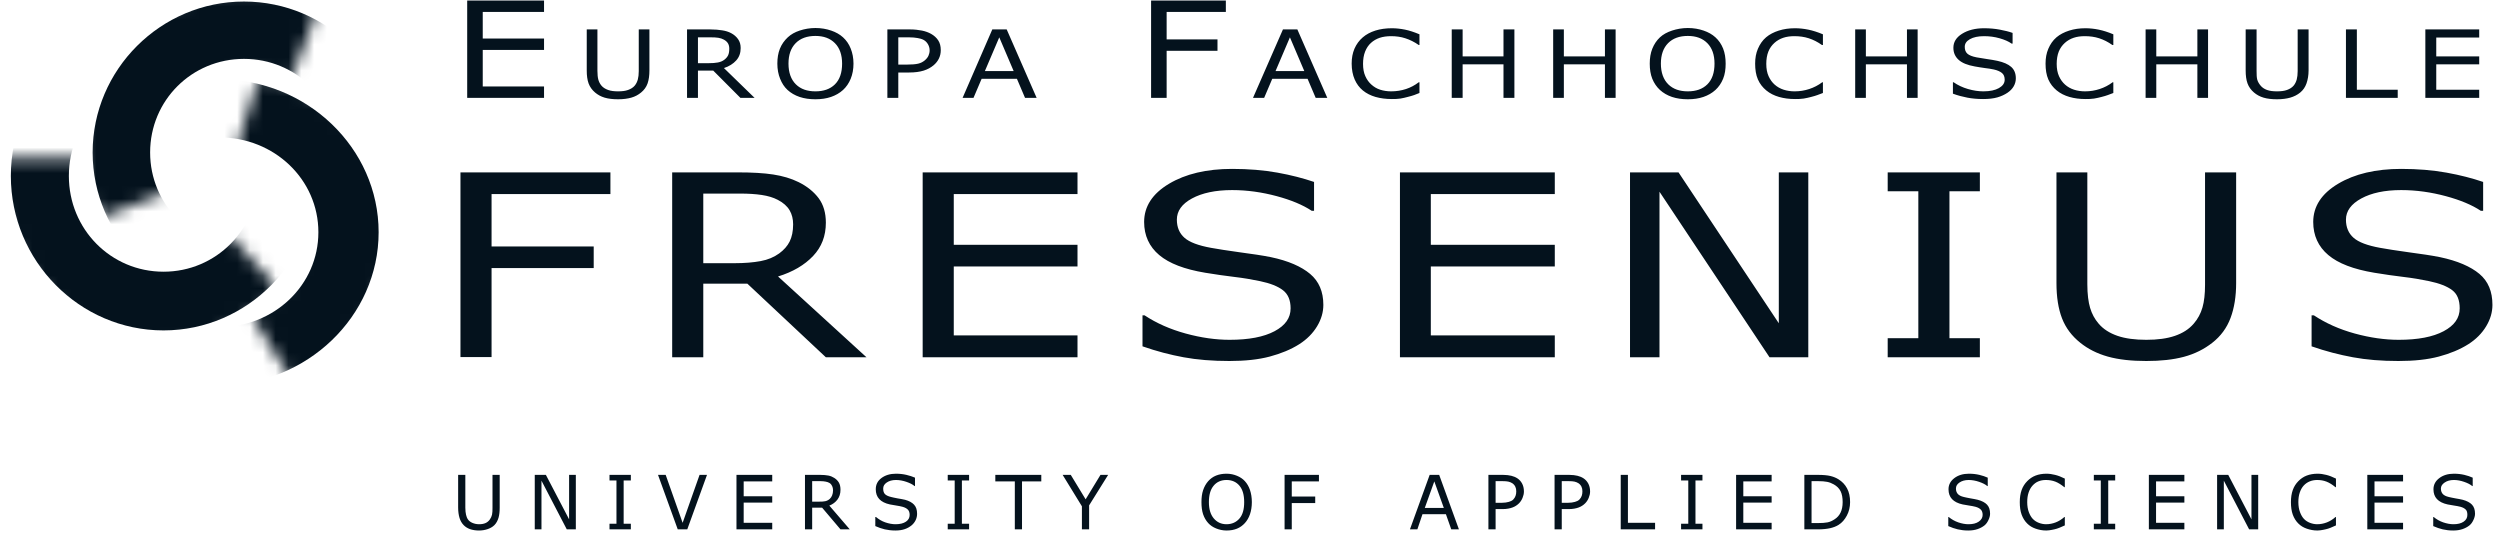
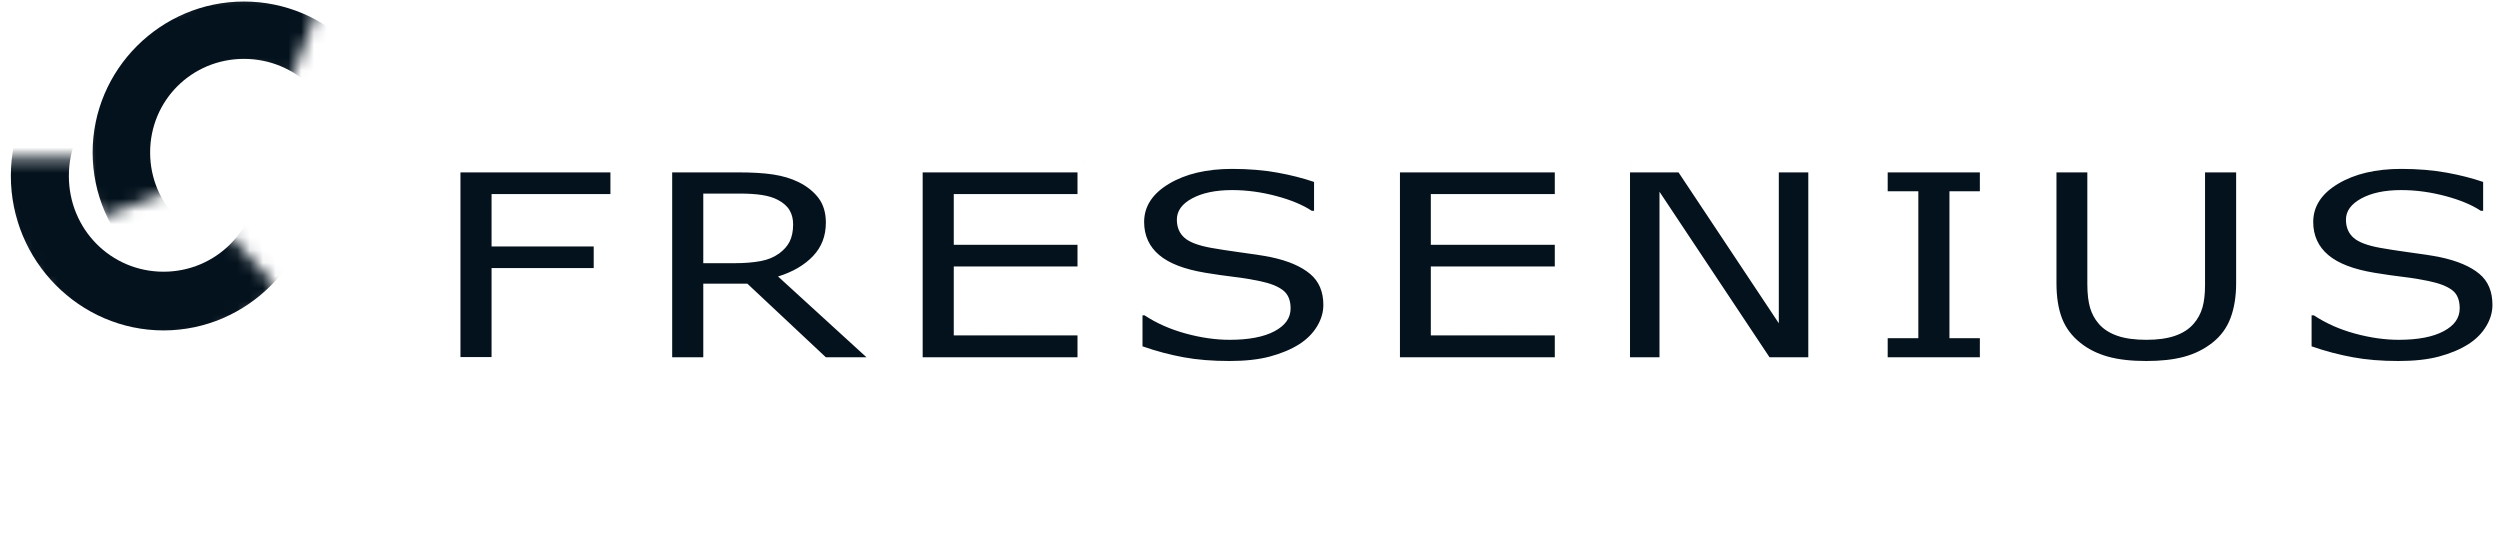
<svg xmlns="http://www.w3.org/2000/svg" width="195" height="42" viewBox="0 0 195 42" fill="none">
  <g clip-path="url(#clip0)">
-     <path fill-rule="evenodd" clip-rule="evenodd" d="M100.614 2.912L101.736 5.545H99.491L100.614 2.912ZM77.943 2.912L79.066 5.545H76.82L77.943 2.912ZM70.067 2.912H70.9C71.169 2.912 71.393 2.934 71.57 2.967C71.746 2.998 71.902 3.038 72.04 3.112C72.197 3.197 72.306 3.32 72.384 3.457C72.461 3.592 72.511 3.745 72.511 3.929C72.511 4.087 72.476 4.221 72.42 4.347C72.365 4.473 72.265 4.595 72.131 4.71C71.995 4.822 71.837 4.913 71.624 4.964C71.408 5.016 71.116 5.037 70.773 5.037H70.067V2.912ZM54.44 2.912H55.435C55.665 2.912 55.864 2.921 56.033 2.948C56.202 2.976 56.344 3.024 56.467 3.094C56.617 3.176 56.729 3.283 56.794 3.402C56.858 3.521 56.884 3.649 56.884 3.802C56.884 4.003 56.855 4.18 56.794 4.31C56.732 4.441 56.633 4.555 56.504 4.655C56.364 4.764 56.198 4.834 55.997 4.873C55.796 4.912 55.561 4.928 55.291 4.928H54.44V2.912ZM131.65 2.803C132.295 2.803 132.797 2.989 133.171 3.366C133.543 3.742 133.732 4.272 133.732 4.964C133.732 5.664 133.548 6.209 133.171 6.581C132.793 6.952 132.287 7.125 131.65 7.125C131.013 7.125 130.507 6.952 130.128 6.581C129.75 6.209 129.549 5.664 129.549 4.964C129.549 4.272 129.74 3.742 130.11 3.366C130.483 2.989 130.999 2.803 131.65 2.803ZM63.602 2.803C64.247 2.803 64.75 2.989 65.123 3.366C65.496 3.742 65.684 4.272 65.684 4.964C65.684 5.664 65.5 6.209 65.123 6.581C64.746 6.952 64.239 7.125 63.602 7.125C62.965 7.125 62.459 6.952 62.081 6.581C61.702 6.209 61.502 5.664 61.502 4.964C61.502 4.272 61.691 3.742 62.063 3.366C62.434 2.989 62.951 2.803 63.602 2.803ZM189.177 2.294V7.634H193.378V6.998H190.028V5.019H193.378V4.401H190.028V2.93H193.378V2.294H189.177ZM182.984 2.294V7.634H187.022V6.998H183.835V2.294H182.984ZM175.162 2.294V5.491C175.162 5.894 175.205 6.231 175.307 6.508C175.408 6.784 175.581 7.021 175.813 7.217C176.016 7.388 176.258 7.528 176.556 7.616C176.851 7.705 177.206 7.743 177.606 7.743C177.999 7.743 178.343 7.699 178.638 7.616C178.933 7.532 179.197 7.398 179.417 7.217C179.648 7.026 179.804 6.796 179.906 6.508C180.007 6.22 180.069 5.877 180.069 5.491V2.294H179.218V5.545C179.218 5.806 179.192 6.023 179.145 6.199C179.098 6.374 179.02 6.536 178.91 6.672C178.78 6.829 178.6 6.939 178.385 7.017C178.17 7.095 177.913 7.125 177.606 7.125C177.302 7.125 177.044 7.096 176.827 7.017C176.611 6.938 176.447 6.827 176.321 6.672C176.208 6.536 176.115 6.385 176.067 6.217C176.02 6.051 176.013 5.816 176.013 5.527V2.294H175.162ZM167.357 2.294V7.634H168.19V5.019H171.395V7.634H172.228V2.294H171.395V4.401H168.19V2.294H167.357ZM144.705 2.294V7.634H145.538V5.019H148.743V7.634H149.576V2.294H148.743V4.401H145.538V2.294H144.705ZM121.147 2.294V7.634H121.981V5.019H125.185V7.634H126.018V2.294H125.185V4.401H121.981V2.294H121.147ZM113.235 2.294V7.634H114.085V5.019H117.272V7.634H118.123V2.294H117.272V4.401H114.085V2.294H113.235ZM100.07 2.294L97.734 7.634H98.603L99.237 6.145H101.99L102.624 7.634H103.529L101.193 2.294H100.07ZM77.4 2.294L75.082 7.634H75.933L76.567 6.145H79.319L79.953 7.634H80.858L78.522 2.294H77.4ZM69.215 2.294V7.634H70.067V5.655H70.918C71.374 5.655 71.739 5.601 72.04 5.509C72.339 5.418 72.599 5.275 72.819 5.092C72.995 4.943 73.138 4.767 73.235 4.565C73.334 4.363 73.38 4.147 73.38 3.911C73.38 3.6 73.314 3.351 73.181 3.148C73.048 2.945 72.862 2.775 72.62 2.639C72.415 2.525 72.178 2.439 71.914 2.385C71.648 2.332 71.336 2.294 70.954 2.294H69.215ZM53.589 2.294V7.634H54.44V5.509H55.635L57.753 7.634H58.858L56.467 5.309C56.873 5.178 57.196 4.969 57.428 4.71C57.66 4.451 57.772 4.132 57.772 3.747C57.772 3.464 57.702 3.242 57.572 3.057C57.443 2.872 57.26 2.707 57.029 2.585C56.824 2.477 56.598 2.408 56.341 2.367C56.084 2.325 55.766 2.294 55.381 2.294H53.589ZM45.766 2.294V5.491C45.766 5.894 45.809 6.231 45.911 6.508C46.013 6.784 46.186 7.021 46.418 7.217C46.621 7.388 46.863 7.528 47.16 7.616C47.458 7.705 47.81 7.743 48.211 7.743C48.603 7.743 48.949 7.699 49.243 7.616C49.538 7.532 49.783 7.398 50.003 7.217C50.235 7.026 50.41 6.796 50.511 6.508C50.612 6.22 50.655 5.877 50.655 5.491V2.294H49.823V5.545C49.823 5.806 49.797 6.023 49.75 6.199C49.702 6.374 49.626 6.536 49.514 6.672C49.386 6.829 49.205 6.939 48.989 7.017C48.774 7.095 48.517 7.125 48.211 7.125C47.907 7.125 47.649 7.096 47.432 7.017C47.216 6.938 47.033 6.827 46.907 6.672C46.795 6.536 46.719 6.385 46.671 6.217C46.625 6.051 46.599 5.816 46.599 5.527V2.294H45.766ZM162.667 2.203C162.198 2.203 161.785 2.264 161.4 2.385C161.016 2.507 160.676 2.68 160.404 2.912C160.124 3.15 159.919 3.456 159.77 3.802C159.622 4.148 159.553 4.525 159.553 4.964C159.553 5.427 159.617 5.849 159.77 6.199C159.925 6.549 160.148 6.826 160.422 7.053C160.701 7.284 161.039 7.453 161.418 7.562C161.795 7.67 162.203 7.725 162.667 7.725C162.912 7.725 163.133 7.721 163.338 7.688C163.541 7.656 163.742 7.607 163.917 7.562C164.122 7.507 164.278 7.466 164.406 7.416C164.532 7.366 164.683 7.31 164.84 7.253V6.417H164.786C164.474 6.653 164.129 6.827 163.772 6.944C163.413 7.062 163.039 7.125 162.632 7.125C162.334 7.125 162.048 7.083 161.78 6.998C161.512 6.913 161.274 6.776 161.074 6.599C160.884 6.429 160.725 6.215 160.603 5.945C160.482 5.675 160.422 5.358 160.422 4.982C160.422 4.625 160.476 4.293 160.585 4.02C160.696 3.747 160.858 3.527 161.056 3.348C161.26 3.164 161.484 3.035 161.744 2.948C162.002 2.861 162.29 2.821 162.614 2.821C163.008 2.821 163.39 2.872 163.736 2.985C164.082 3.097 164.416 3.265 164.768 3.511H164.84V2.676C164.423 2.501 164.042 2.382 163.7 2.312C163.359 2.243 163.01 2.203 162.667 2.203ZM154.754 2.203C154.063 2.203 153.485 2.354 153.034 2.639C152.583 2.924 152.364 3.282 152.364 3.729C152.364 4.118 152.508 4.431 152.781 4.674C153.052 4.916 153.465 5.081 154.03 5.182C154.309 5.23 154.578 5.278 154.827 5.309C155.077 5.341 155.3 5.37 155.515 5.419C155.796 5.48 156.011 5.578 156.149 5.691C156.288 5.803 156.366 5.981 156.366 6.217C156.366 6.493 156.207 6.705 155.914 6.872C155.621 7.037 155.225 7.125 154.7 7.125C154.328 7.125 153.927 7.066 153.505 6.944C153.081 6.821 152.706 6.643 152.383 6.417H152.328V7.307C152.707 7.448 153.083 7.544 153.451 7.616C153.817 7.687 154.222 7.725 154.682 7.725C155.109 7.725 155.483 7.684 155.787 7.598C156.091 7.512 156.355 7.388 156.584 7.235C156.792 7.094 156.956 6.929 157.072 6.726C157.187 6.523 157.235 6.316 157.235 6.109C157.235 5.726 157.112 5.43 156.873 5.218C156.633 5.006 156.278 4.852 155.805 4.747C155.571 4.696 155.291 4.649 154.954 4.601C154.617 4.553 154.358 4.507 154.175 4.474C153.83 4.407 153.588 4.309 153.451 4.183C153.313 4.056 153.251 3.878 153.251 3.657C153.251 3.407 153.374 3.216 153.65 3.057C153.925 2.899 154.3 2.821 154.754 2.821C155.167 2.821 155.573 2.872 155.968 2.985C156.363 3.098 156.666 3.231 156.909 3.402H156.982V2.567C156.694 2.462 156.359 2.384 155.986 2.312C155.613 2.242 155.203 2.203 154.754 2.203ZM140.015 2.203C139.545 2.203 139.132 2.264 138.747 2.385C138.363 2.507 138.024 2.68 137.752 2.912C137.472 3.15 137.267 3.456 137.118 3.802C136.97 4.148 136.901 4.525 136.901 4.964C136.901 5.427 136.964 5.849 137.118 6.199C137.272 6.549 137.495 6.826 137.77 7.053C138.048 7.284 138.387 7.453 138.766 7.562C139.143 7.67 139.551 7.725 140.015 7.725C140.26 7.725 140.482 7.721 140.685 7.688C140.889 7.656 141.09 7.607 141.264 7.562C141.47 7.507 141.626 7.466 141.753 7.416C141.88 7.366 142.031 7.31 142.188 7.253V6.417H142.134C141.821 6.653 141.476 6.827 141.12 6.944C140.761 7.062 140.387 7.125 139.979 7.125C139.681 7.125 139.396 7.083 139.128 6.998C138.86 6.913 138.622 6.776 138.422 6.599C138.231 6.429 138.073 6.215 137.951 5.945C137.83 5.675 137.77 5.358 137.77 4.982C137.77 4.625 137.823 4.293 137.933 4.02C138.043 3.747 138.206 3.527 138.403 3.348C138.608 3.164 138.832 3.035 139.092 2.948C139.35 2.861 139.638 2.821 139.961 2.821C140.356 2.821 140.737 2.872 141.083 2.985C141.43 3.097 141.764 3.265 142.115 3.511H142.188V2.676C141.771 2.501 141.389 2.382 141.047 2.312C140.707 2.243 140.357 2.203 140.015 2.203ZM108.563 2.203C108.095 2.203 107.662 2.264 107.277 2.385C106.893 2.507 106.57 2.68 106.299 2.912C106.019 3.15 105.796 3.456 105.647 3.802C105.5 4.148 105.43 4.525 105.43 4.964C105.43 5.427 105.512 5.849 105.665 6.199C105.82 6.549 106.025 6.826 106.299 7.053C106.579 7.284 106.916 7.453 107.295 7.562C107.674 7.67 108.1 7.725 108.563 7.725C108.809 7.725 109.028 7.721 109.233 7.688C109.437 7.656 109.619 7.607 109.794 7.562C109.999 7.507 110.173 7.466 110.301 7.416C110.428 7.366 110.56 7.31 110.718 7.253V6.417H110.663C110.352 6.653 110.024 6.827 109.667 6.944C109.309 7.062 108.917 7.125 108.508 7.125C108.211 7.125 107.924 7.083 107.657 6.998C107.389 6.913 107.169 6.776 106.969 6.599C106.777 6.429 106.618 6.215 106.498 5.945C106.376 5.675 106.317 5.358 106.317 4.982C106.317 4.625 106.37 4.293 106.48 4.02C106.59 3.747 106.736 3.527 106.933 3.348C107.136 3.164 107.363 3.035 107.621 2.948C107.881 2.861 108.185 2.821 108.508 2.821C108.902 2.821 109.267 2.872 109.613 2.985C109.959 3.097 110.311 3.265 110.663 3.511H110.718V2.676C110.299 2.501 109.936 2.382 109.595 2.312C109.253 2.243 108.906 2.203 108.563 2.203ZM131.65 2.185C131.209 2.185 130.791 2.262 130.418 2.385C130.045 2.509 129.728 2.678 129.476 2.912C129.214 3.157 129.017 3.457 128.879 3.802C128.742 4.147 128.68 4.53 128.68 4.964C128.68 5.405 128.741 5.802 128.879 6.145C129.019 6.488 129.22 6.781 129.476 7.017C129.734 7.253 130.05 7.437 130.418 7.562C130.785 7.685 131.201 7.743 131.65 7.743C132.109 7.743 132.504 7.683 132.863 7.562C133.221 7.44 133.542 7.258 133.804 7.017C134.058 6.785 134.261 6.491 134.402 6.145C134.544 5.797 134.601 5.403 134.601 4.964C134.601 4.525 134.539 4.13 134.402 3.784C134.262 3.438 134.066 3.15 133.804 2.912C133.55 2.68 133.245 2.51 132.881 2.385C132.517 2.26 132.107 2.185 131.65 2.185ZM63.602 2.185C63.162 2.185 62.743 2.262 62.371 2.385C61.998 2.509 61.699 2.678 61.447 2.912C61.184 3.157 60.968 3.457 60.831 3.802C60.694 4.147 60.633 4.53 60.633 4.964C60.633 5.405 60.71 5.802 60.85 6.145C60.987 6.488 61.172 6.781 61.429 7.017C61.686 7.253 62.003 7.437 62.371 7.562C62.738 7.685 63.153 7.743 63.602 7.743C64.062 7.743 64.456 7.683 64.815 7.562C65.174 7.44 65.494 7.258 65.757 7.017C66.011 6.785 66.213 6.491 66.354 6.145C66.496 5.797 66.572 5.403 66.572 4.964C66.572 4.525 66.493 4.13 66.354 3.784C66.217 3.438 66.017 3.15 65.757 2.912C65.502 2.68 65.197 2.51 64.833 2.385C64.468 2.26 64.059 2.185 63.602 2.185ZM89.785 0.042V7.634H90.998V3.965H94.964V3.075H90.998V0.932H95.616V0.042H89.785ZM36.441 0.042V7.634H42.435V6.744H37.654V3.893H42.435V3.003H37.654V0.932H42.435V0.042H36.441Z" fill="#04121D" />
    <path fill-rule="evenodd" clip-rule="evenodd" d="M54.856 15.099H57.717C58.371 15.099 58.936 15.135 59.419 15.208C59.902 15.282 60.316 15.403 60.669 15.589C61.094 15.808 61.408 16.088 61.592 16.407C61.776 16.725 61.864 17.085 61.864 17.497C61.864 18.038 61.768 18.49 61.592 18.841C61.416 19.192 61.146 19.496 60.778 19.767C60.375 20.056 59.901 20.261 59.328 20.366C58.755 20.473 58.069 20.529 57.3 20.529H54.856V15.099ZM160.404 13.446V22.074C160.404 23.164 160.548 24.085 160.839 24.834C161.13 25.583 161.606 26.213 162.269 26.741C162.85 27.207 163.554 27.574 164.406 27.813C165.256 28.052 166.266 28.158 167.412 28.158C168.531 28.158 169.502 28.056 170.345 27.831C171.188 27.605 171.926 27.233 172.554 26.741C173.217 26.225 173.693 25.576 173.984 24.798C174.275 24.02 174.419 23.119 174.419 22.074V13.446H171.993V22.219C171.993 22.923 171.929 23.506 171.793 23.981C171.658 24.455 171.425 24.884 171.105 25.252C170.738 25.678 170.252 25.987 169.639 26.197C169.025 26.407 168.287 26.505 167.412 26.505C166.543 26.505 165.785 26.409 165.167 26.197C164.548 25.983 164.06 25.672 163.7 25.252C163.38 24.884 163.165 24.469 163.029 24.017C162.894 23.564 162.812 22.946 162.812 22.164V13.446H160.404ZM147.24 13.446V14.917H149.63V26.378H147.24V27.867H154.429V26.378H152.057V14.917H154.429V13.446H147.24ZM127.141 13.446V27.867H129.44V14.954L138.023 27.867H141.047V13.446H138.747V25.215L130.925 13.446H127.141ZM109.196 13.446V27.867H121.274V26.16H111.604V20.784H121.274V19.095H111.604V15.136H121.274V13.446H109.196ZM71.968 13.446V27.867H84.045V26.16H74.394V20.784H84.045V19.095H74.394V15.136H84.045V13.446H71.968ZM52.43 13.446V27.867H54.856V22.128H58.296L64.417 27.867H67.586L60.687 21.565C61.848 21.21 62.758 20.667 63.421 19.967C64.084 19.267 64.417 18.409 64.417 17.369C64.417 16.601 64.228 15.963 63.856 15.462C63.483 14.963 62.961 14.539 62.298 14.209C61.709 13.918 61.043 13.722 60.307 13.61C59.569 13.497 58.659 13.446 57.554 13.446H52.43ZM35.916 13.446V27.849H38.342V20.911H46.309V19.222H38.342V15.136H47.613V13.446H35.916ZM187.294 13.174C185.303 13.174 183.661 13.563 182.368 14.336C181.075 15.109 180.431 16.105 180.431 17.315C180.431 18.371 180.828 19.237 181.608 19.894C182.388 20.551 183.576 21.003 185.193 21.274C185.993 21.404 186.76 21.517 187.475 21.601C188.189 21.685 188.854 21.799 189.466 21.928C190.274 22.096 190.881 22.332 191.277 22.637C191.673 22.94 191.856 23.413 191.856 24.053C191.856 24.801 191.446 25.384 190.607 25.833C189.768 26.281 188.6 26.505 187.095 26.505C186.031 26.505 184.883 26.346 183.672 26.015C182.461 25.683 181.409 25.209 180.485 24.598H180.304V27.014C181.393 27.395 182.474 27.673 183.527 27.867C184.58 28.062 185.756 28.158 187.076 28.158C188.305 28.158 189.354 28.045 190.227 27.813C191.1 27.579 191.871 27.265 192.526 26.85C193.125 26.469 193.589 26.002 193.92 25.452C194.253 24.901 194.41 24.344 194.41 23.78C194.41 22.746 194.081 21.941 193.396 21.365C192.709 20.788 191.673 20.342 190.317 20.057C189.647 19.922 188.836 19.805 187.873 19.676C186.908 19.547 186.168 19.422 185.646 19.331C184.657 19.151 183.974 18.894 183.582 18.55C183.19 18.207 182.984 17.736 182.984 17.133C182.984 16.458 183.391 15.909 184.179 15.481C184.968 15.052 185.995 14.826 187.294 14.826C188.477 14.826 189.639 14.995 190.77 15.299C191.901 15.604 192.81 15.982 193.504 16.443H193.685V14.191C192.859 13.909 191.897 13.657 190.824 13.464C189.751 13.272 188.577 13.174 187.294 13.174ZM96.105 13.174C94.114 13.174 92.473 13.563 91.18 14.336C89.887 15.109 89.242 16.105 89.242 17.315C89.242 18.371 89.64 19.237 90.419 19.894C91.2 20.551 92.388 21.003 94.004 21.274C94.803 21.404 95.571 21.517 96.286 21.601C97 21.685 97.665 21.799 98.277 21.928C99.086 22.096 99.674 22.332 100.07 22.637C100.466 22.94 100.667 23.413 100.667 24.053C100.667 24.801 100.257 25.384 99.418 25.833C98.579 26.281 97.411 26.505 95.906 26.505C94.842 26.505 93.694 26.346 92.484 26.015C91.272 25.683 90.202 25.209 89.278 24.598H89.115V27.014C90.204 27.395 91.267 27.673 92.32 27.867C93.374 28.062 94.567 28.158 95.887 28.158C97.116 28.158 98.165 28.045 99.038 27.813C99.911 27.579 100.682 27.265 101.338 26.85C101.936 26.469 102.4 26.002 102.732 25.452C103.064 24.901 103.221 24.344 103.221 23.78C103.221 22.746 102.875 21.941 102.189 21.365C101.503 20.788 100.484 20.342 99.129 20.057C98.459 19.922 97.647 19.805 96.684 19.676C95.72 19.547 94.979 19.422 94.457 19.331C93.468 19.151 92.785 18.894 92.393 18.55C92.001 18.207 91.795 17.736 91.795 17.133C91.795 16.458 92.184 15.909 92.972 15.481C93.761 15.052 94.806 14.826 96.105 14.826C97.288 14.826 98.45 14.995 99.582 15.299C100.712 15.604 101.621 15.982 102.316 16.443H102.496V14.191C101.67 13.909 100.708 13.657 99.635 13.464C98.562 13.272 97.388 13.174 96.105 13.174Z" fill="#04121D" />
-     <path fill-rule="evenodd" clip-rule="evenodd" d="M111.876 37.548L112.618 39.618H111.134L111.876 37.548ZM141.301 37.53H141.826C142.088 37.53 142.327 37.547 142.514 37.584C142.702 37.621 142.873 37.689 143.039 37.784C143.269 37.914 143.448 38.084 143.564 38.311C143.679 38.539 143.727 38.832 143.727 39.165C143.727 39.495 143.67 39.762 143.564 39.982C143.458 40.201 143.305 40.374 143.093 40.508C142.926 40.617 142.752 40.705 142.55 40.745C142.347 40.785 142.098 40.799 141.826 40.799H141.301V37.53ZM121.817 37.53H122.378C122.556 37.53 122.697 37.541 122.813 37.566C122.928 37.592 123.03 37.635 123.121 37.693C123.224 37.761 123.306 37.858 123.357 37.966C123.408 38.073 123.428 38.184 123.428 38.329C123.428 38.453 123.411 38.575 123.375 38.674C123.339 38.774 123.282 38.875 123.193 38.965C123.104 39.053 122.99 39.106 122.849 39.146C122.707 39.187 122.514 39.219 122.288 39.219H121.817V37.53ZM116.657 37.53H117.218C117.395 37.53 117.536 37.541 117.653 37.566C117.768 37.592 117.87 37.635 117.96 37.693C118.063 37.761 118.146 37.858 118.196 37.966C118.247 38.073 118.268 38.184 118.268 38.329C118.268 38.453 118.251 38.575 118.214 38.674C118.178 38.774 118.121 38.875 118.033 38.965C117.943 39.053 117.829 39.106 117.689 39.146C117.547 39.187 117.353 39.219 117.128 39.219H116.657V37.53ZM63.349 37.53H64C64.153 37.53 64.287 37.544 64.399 37.566C64.511 37.588 64.623 37.62 64.707 37.675C64.805 37.74 64.863 37.818 64.906 37.911C64.949 38.006 64.978 38.117 64.978 38.238C64.978 38.398 64.947 38.534 64.906 38.638C64.864 38.742 64.81 38.83 64.725 38.91C64.631 38.996 64.515 39.061 64.381 39.092C64.247 39.124 64.089 39.128 63.91 39.128H63.349V37.53ZM95.67 37.439C96.097 37.439 96.437 37.594 96.684 37.893C96.931 38.192 97.046 38.614 97.046 39.165C97.046 39.72 96.934 40.14 96.684 40.436C96.435 40.731 96.091 40.89 95.67 40.89C95.25 40.89 94.925 40.731 94.675 40.436C94.424 40.14 94.294 39.72 94.294 39.165C94.294 38.614 94.41 38.192 94.657 37.893C94.9 37.594 95.24 37.439 95.67 37.439ZM184.65 37.04V41.29H187.439V40.781H185.211V39.201H187.439V38.71H185.211V37.548H187.439V37.04H184.65ZM172.934 37.04V41.29H173.459V37.493L175.433 41.29H176.139V37.04H175.614V40.508L173.803 37.04H172.934ZM167.611 37.04V41.29H170.381V40.781H168.172V39.201H170.381V38.71H168.172V37.548H170.381V37.04H167.611ZM163.319 37.04V37.475H163.862V40.853H163.319V41.29H164.985V40.853H164.442V37.475H164.985V37.04H163.319ZM140.739 37.04V41.29H141.808C142.194 41.29 142.513 41.252 142.749 41.199C142.987 41.145 143.208 41.065 143.401 40.945C143.678 40.772 143.885 40.532 144.053 40.218C144.221 39.904 144.307 39.55 144.307 39.165C144.307 38.752 144.233 38.392 144.071 38.093C143.911 37.792 143.69 37.565 143.401 37.385C143.232 37.28 143.029 37.19 142.785 37.13C142.544 37.07 142.203 37.04 141.79 37.04H140.739ZM135.416 37.04V41.29H138.187V40.781H135.978V39.201H138.187V38.71H135.978V37.548H138.187V37.04H135.416ZM131.124 37.04V37.475H131.686V40.853H131.124V41.29H132.791V40.853H132.247V37.475H132.791V37.04H131.124ZM126.417 37.04V41.29H129.096V40.781H126.978V37.04H126.417ZM121.256 37.04V41.29H121.817V39.709H122.378C122.68 39.709 122.941 39.655 123.139 39.582C123.337 39.509 123.5 39.401 123.646 39.255C123.762 39.137 123.852 38.998 123.918 38.838C123.983 38.677 124.027 38.517 124.027 38.329C124.027 38.083 123.97 37.873 123.881 37.711C123.793 37.55 123.68 37.42 123.519 37.312C123.383 37.221 123.224 37.155 123.048 37.112C122.873 37.069 122.65 37.04 122.396 37.04H121.256ZM116.096 37.04V41.29H116.657V39.709H117.218C117.519 39.709 117.78 39.655 117.978 39.582C118.176 39.509 118.34 39.401 118.486 39.255C118.602 39.137 118.692 38.998 118.757 38.838C118.823 38.677 118.866 38.517 118.866 38.329C118.866 38.083 118.809 37.873 118.721 37.711C118.633 37.55 118.519 37.42 118.359 37.312C118.222 37.221 118.063 37.155 117.888 37.112C117.712 37.069 117.489 37.04 117.236 37.04H116.096ZM111.514 37.04L109.975 41.29H110.554L110.953 40.109H112.782L113.198 41.29H113.796L112.256 37.04H111.514ZM100.197 37.04V41.29H100.758V39.237H102.587V38.728H100.758V37.548H102.877V37.04H100.197ZM82.886 37.04L84.389 39.491V41.29H84.951V39.419L86.436 37.04H85.838L84.679 38.947L83.52 37.04H82.886ZM77.635 37.04V37.548H79.156V41.29H79.717V37.548H81.221V37.04H77.635ZM73.923 37.04V37.475H74.466V40.853H73.923V41.29H75.589V40.853H75.028V37.475H75.589V37.04H73.923ZM62.788 37.04V41.29H63.349V39.6H64.127L65.558 41.29H66.282L64.688 39.437C64.959 39.332 65.167 39.171 65.322 38.965C65.476 38.758 65.558 38.509 65.558 38.202C65.558 37.975 65.517 37.786 65.431 37.639C65.344 37.491 65.222 37.372 65.069 37.276C64.932 37.19 64.787 37.127 64.616 37.094C64.445 37.061 64.221 37.04 63.964 37.04H62.788ZM57.445 37.04V41.29H60.234V40.781H58.007V39.201H60.234V38.71H58.007V37.548H60.234V37.04H57.445ZM51.325 37.04L52.864 41.29H53.607L55.146 37.04H54.566L53.245 40.781L51.923 37.04H51.325ZM47.541 37.04V37.475H48.084V40.853H47.541V41.29H49.206V40.853H48.645V37.475H49.206V37.04H47.541ZM41.711 37.04V41.29H42.235V37.493L44.209 41.29H44.915V37.04H44.39V40.508L42.579 37.04H41.711ZM35.735 37.04V39.582C35.735 39.904 35.776 40.179 35.843 40.4C35.911 40.62 36.016 40.807 36.169 40.963C36.304 41.1 36.462 41.2 36.658 41.271C36.855 41.341 37.099 41.38 37.364 41.38C37.624 41.38 37.838 41.337 38.034 41.271C38.229 41.204 38.413 41.108 38.559 40.963C38.712 40.811 38.818 40.61 38.886 40.381C38.952 40.152 38.976 39.89 38.976 39.582V37.04H38.415V39.618C38.415 39.825 38.41 40.005 38.378 40.145C38.347 40.284 38.289 40.401 38.215 40.508C38.13 40.634 38.013 40.737 37.871 40.799C37.73 40.861 37.567 40.89 37.364 40.89C37.163 40.89 36.982 40.844 36.839 40.781C36.696 40.718 36.578 40.632 36.495 40.508C36.422 40.401 36.382 40.278 36.35 40.145C36.32 40.013 36.296 39.83 36.296 39.6V37.04H35.735ZM191.404 36.949C190.944 36.949 190.563 37.066 190.263 37.294C189.964 37.522 189.81 37.809 189.81 38.166C189.81 38.477 189.9 38.735 190.082 38.928C190.263 39.122 190.54 39.266 190.915 39.346C191.102 39.385 191.275 39.412 191.44 39.437C191.606 39.462 191.769 39.49 191.911 39.528C192.099 39.578 192.236 39.655 192.327 39.746C192.42 39.835 192.454 39.975 192.454 40.163C192.454 40.384 192.358 40.558 192.164 40.69C191.97 40.822 191.716 40.89 191.368 40.89C191.121 40.89 190.851 40.84 190.571 40.745C190.291 40.648 190.042 40.504 189.829 40.327H189.792V41.035C190.044 41.148 190.291 41.233 190.535 41.29C190.777 41.346 191.046 41.38 191.35 41.38C191.634 41.38 191.873 41.34 192.074 41.271C192.275 41.203 192.466 41.103 192.617 40.981C192.756 40.868 192.85 40.725 192.925 40.563C193.002 40.401 193.052 40.239 193.052 40.073C193.052 39.767 192.974 39.534 192.816 39.364C192.656 39.194 192.406 39.067 192.092 38.983C191.937 38.943 191.755 38.913 191.531 38.874C191.308 38.837 191.128 38.791 191.006 38.765C190.777 38.711 190.625 38.63 190.535 38.529C190.445 38.427 190.39 38.288 190.39 38.111C190.39 37.913 190.497 37.765 190.68 37.639C190.862 37.512 191.102 37.439 191.404 37.439C191.678 37.439 191.938 37.494 192.201 37.584C192.463 37.675 192.673 37.775 192.834 37.911H192.871V37.258C192.68 37.174 192.468 37.097 192.219 37.04C191.971 36.982 191.702 36.949 191.404 36.949ZM180.775 36.949C180.462 36.949 180.179 36.998 179.924 37.094C179.668 37.192 179.452 37.345 179.272 37.53C179.085 37.721 178.936 37.943 178.838 38.22C178.738 38.496 178.693 38.814 178.693 39.165C178.693 39.535 178.736 39.865 178.838 40.145C178.94 40.425 179.089 40.654 179.272 40.835C179.458 41.021 179.672 41.148 179.924 41.235C180.175 41.322 180.45 41.38 180.757 41.38C180.92 41.38 181.074 41.351 181.21 41.326C181.345 41.3 181.473 41.271 181.59 41.235C181.727 41.191 181.832 41.147 181.916 41.108C182.001 41.068 182.1 41.026 182.205 40.981V40.327H182.169C181.962 40.511 181.737 40.653 181.499 40.745C181.263 40.837 181.009 40.89 180.739 40.89C180.54 40.89 180.356 40.848 180.177 40.781C180.001 40.713 179.839 40.613 179.707 40.472C179.579 40.337 179.48 40.161 179.399 39.945C179.318 39.73 179.272 39.464 179.272 39.165C179.272 38.879 179.307 38.637 179.381 38.42C179.453 38.201 179.558 38.018 179.688 37.875C179.823 37.728 179.986 37.618 180.159 37.548C180.331 37.478 180.525 37.439 180.739 37.439C181.001 37.439 181.233 37.478 181.463 37.566C181.693 37.654 181.936 37.81 182.169 38.002H182.205V37.33C181.928 37.192 181.671 37.094 181.445 37.04C181.218 36.984 181.002 36.949 180.775 36.949ZM159.626 36.949C159.315 36.949 159.028 36.998 158.775 37.094C158.519 37.192 158.304 37.345 158.123 37.53C157.937 37.721 157.786 37.943 157.688 38.22C157.589 38.496 157.543 38.814 157.543 39.165C157.543 39.535 157.585 39.865 157.688 40.145C157.791 40.425 157.94 40.654 158.123 40.835C158.308 41.021 158.523 41.148 158.775 41.235C159.026 41.322 159.299 41.38 159.607 41.38C159.771 41.38 159.925 41.351 160.06 41.326C160.197 41.3 160.325 41.271 160.44 41.235C160.577 41.191 160.681 41.147 160.766 41.108C160.85 41.068 160.951 41.026 161.056 40.981V40.327H161.02C160.813 40.511 160.587 40.653 160.35 40.745C160.112 40.837 159.861 40.89 159.589 40.89C159.392 40.89 159.205 40.848 159.028 40.781C158.851 40.713 158.691 40.613 158.557 40.472C158.43 40.337 158.33 40.161 158.249 39.945C158.168 39.73 158.123 39.464 158.123 39.165C158.123 38.879 158.158 38.637 158.231 38.42C158.304 38.201 158.408 38.018 158.539 37.875C158.674 37.728 158.82 37.618 158.992 37.548C159.163 37.478 159.356 37.439 159.571 37.439C159.833 37.439 160.084 37.478 160.314 37.566C160.544 37.654 160.785 37.81 161.02 38.002H161.056V37.33C160.779 37.192 160.523 37.094 160.296 37.04C160.068 36.984 159.852 36.949 159.626 36.949ZM153.577 36.949C153.118 36.949 152.735 37.066 152.437 37.294C152.138 37.522 151.984 37.809 151.984 38.166C151.984 38.477 152.075 38.735 152.256 38.928C152.437 39.122 152.714 39.266 153.089 39.346C153.274 39.385 153.447 39.412 153.614 39.437C153.779 39.462 153.942 39.49 154.085 39.528C154.272 39.578 154.409 39.655 154.501 39.746C154.593 39.835 154.646 39.975 154.646 40.163C154.646 40.384 154.532 40.558 154.338 40.69C154.143 40.822 153.889 40.89 153.541 40.89C153.295 40.89 153.024 40.84 152.745 40.745C152.465 40.648 152.216 40.504 152.002 40.327H151.966V41.035C152.217 41.148 152.465 41.233 152.709 41.29C152.952 41.346 153.218 41.38 153.523 41.38C153.807 41.38 154.046 41.34 154.247 41.271C154.449 41.203 154.639 41.103 154.791 40.981C154.929 40.868 155.022 40.725 155.098 40.563C155.174 40.401 155.226 40.239 155.226 40.073C155.226 39.767 155.15 39.534 154.99 39.364C154.832 39.194 154.581 39.067 154.265 38.983C154.11 38.943 153.927 38.913 153.704 38.874C153.481 38.837 153.299 38.791 153.179 38.765C152.949 38.711 152.801 38.63 152.709 38.529C152.618 38.427 152.563 38.288 152.563 38.111C152.563 37.913 152.653 37.765 152.835 37.639C153.018 37.512 153.26 37.439 153.559 37.439C153.834 37.439 154.114 37.494 154.374 37.584C154.637 37.675 154.848 37.775 155.008 37.911H155.044V37.258C154.852 37.174 154.64 37.097 154.392 37.04C154.144 36.982 153.874 36.949 153.577 36.949ZM95.67 36.949C95.378 36.949 95.102 36.995 94.855 37.094C94.608 37.193 94.407 37.344 94.24 37.53C94.067 37.725 93.934 37.964 93.841 38.238C93.75 38.513 93.714 38.819 93.714 39.165C93.714 39.516 93.75 39.836 93.841 40.109C93.934 40.383 94.07 40.611 94.24 40.799C94.41 40.986 94.612 41.118 94.855 41.217C95.099 41.316 95.372 41.38 95.67 41.38C95.974 41.38 96.248 41.332 96.485 41.235C96.723 41.138 96.926 40.991 97.101 40.799C97.268 40.615 97.405 40.385 97.499 40.109C97.593 39.832 97.644 39.514 97.644 39.165C97.644 38.815 97.591 38.496 97.499 38.22C97.407 37.945 97.272 37.719 97.101 37.53C96.932 37.345 96.728 37.212 96.485 37.112C96.245 37.012 95.973 36.949 95.67 36.949ZM69.885 36.949C69.426 36.949 69.044 37.066 68.744 37.294C68.445 37.522 68.31 37.809 68.31 38.166C68.31 38.477 68.401 38.735 68.582 38.928C68.763 39.122 69.039 39.266 69.414 39.346C69.6 39.385 69.774 39.412 69.939 39.437C70.105 39.462 70.25 39.49 70.392 39.528C70.58 39.578 70.717 39.655 70.808 39.746C70.901 39.835 70.953 39.975 70.953 40.163C70.953 40.384 70.858 40.558 70.664 40.69C70.469 40.822 70.198 40.89 69.849 40.89C69.603 40.89 69.332 40.84 69.052 40.745C68.772 40.648 68.541 40.504 68.328 40.327H68.274V41.035C68.525 41.148 68.773 41.233 69.016 41.29C69.259 41.346 69.545 41.38 69.849 41.38C70.133 41.38 70.372 41.34 70.573 41.271C70.775 41.203 70.948 41.103 71.099 40.981C71.237 40.868 71.348 40.725 71.425 40.563C71.501 40.401 71.533 40.239 71.533 40.073C71.533 39.767 71.456 39.534 71.297 39.364C71.138 39.194 70.906 39.067 70.591 38.983C70.436 38.943 70.236 38.913 70.012 38.874C69.789 38.837 69.626 38.791 69.505 38.765C69.276 38.711 69.107 38.63 69.016 38.529C68.926 38.427 68.889 38.288 68.889 38.111C68.889 37.913 68.978 37.765 69.161 37.639C69.344 37.512 69.584 37.439 69.885 37.439C70.159 37.439 70.438 37.494 70.7 37.584C70.963 37.675 71.172 37.775 71.334 37.911H71.37V37.258C71.179 37.174 70.948 37.097 70.7 37.04C70.452 36.982 70.182 36.949 69.885 36.949Z" fill="#04121D" />
    <mask id="mask0" mask-type="alpha" maskUnits="userSpaceOnUse" x="-1" y="12" width="23" height="16">
      <path d="M-0.596 14.914L1.545 20.276L6.118 25.912L10.586 27.703L16.794 26.249L20.589 23.885L21.633 22.461L17.118 17.437L13.925 19.284L11.002 19.121L8.383 17.934L6.837 15.853L6.148 12.337L0.01 12.321" fill="white" />
    </mask>
    <g mask="url(#mask0)">
      <path fill-rule="evenodd" clip-rule="evenodd" d="M12.755 6.248C16.863 6.248 20.14 9.565 20.14 13.721C20.14 17.879 16.864 21.193 12.755 21.193C8.647 21.193 5.371 17.88 5.371 13.721C5.371 9.564 8.648 6.248 12.755 6.248ZM12.755 1.67C6.204 1.67 0.846 7.092 0.846 13.721C0.846 20.35 6.205 25.772 12.755 25.772C19.306 25.772 24.665 20.351 24.665 13.721C24.665 7.092 19.307 1.67 12.755 1.67Z" fill="#04121D" />
    </g>
    <mask id="mask1" mask-type="alpha" maskUnits="userSpaceOnUse" x="6" y="-1" width="19" height="18">
      <path d="M17.038 -0.818L10.26 1.431L7.036 4.926L6.161 11.166L6.974 15.495L7.904 16.952L14.104 14.55L13.55 10.956L14.736 8.314L16.754 6.313L19.204 5.618L22.667 6.212L24.86 0.552L22.705 -0.917" fill="white" />
    </mask>
    <g mask="url(#mask1)">
      <path fill-rule="evenodd" clip-rule="evenodd" d="M19.03 4.593C23.103 4.593 26.373 7.832 26.373 11.893C26.373 15.957 23.103 19.193 19.03 19.193C14.957 19.193 11.71 15.956 11.71 11.893C11.71 7.832 14.957 4.593 19.03 4.593ZM19.03 0.12C12.536 0.12 7.225 5.417 7.225 11.893C7.225 18.37 12.536 23.666 19.03 23.666C25.525 23.666 30.837 18.37 30.837 11.893C30.837 5.417 25.525 0.12 19.03 0.12Z" fill="#04121D" />
    </g>
    <mask id="mask2" mask-type="alpha" maskUnits="userSpaceOnUse" x="18" y="6" width="14" height="24">
-       <path d="M18.155 12.493L21.502 14.294L22.932 16.888L23.287 19.742L22.28 22.127L19.542 24.514L22.828 29.792L25.446 28.993L29.036 24.418L31.558 17.617L30.742 12.867L26.117 8.279L21.99 6.226L20.173 6.057" fill="white" />
-     </mask>
+       </mask>
    <g mask="url(#mask2)">
      <path fill-rule="evenodd" clip-rule="evenodd" d="M17.106 10.716C21.397 10.716 24.834 13.996 24.834 18.114C24.834 22.227 21.397 25.512 17.106 25.512C12.818 25.512 9.4 22.227 9.4 18.114C9.4 13.996 12.818 10.716 17.106 10.716ZM17.106 6.183C10.269 6.183 4.679 11.551 4.679 18.114C4.679 24.674 10.269 30.044 17.106 30.044C23.944 30.044 29.533 24.674 29.533 18.114C29.533 11.551 23.945 6.183 17.106 6.183Z" fill="#04121D" />
    </g>
  </g>
  <defs>
    <clipPath id="clip0">
      <rect width="195" height="42" fill="white" />
    </clipPath>
  </defs>
</svg>